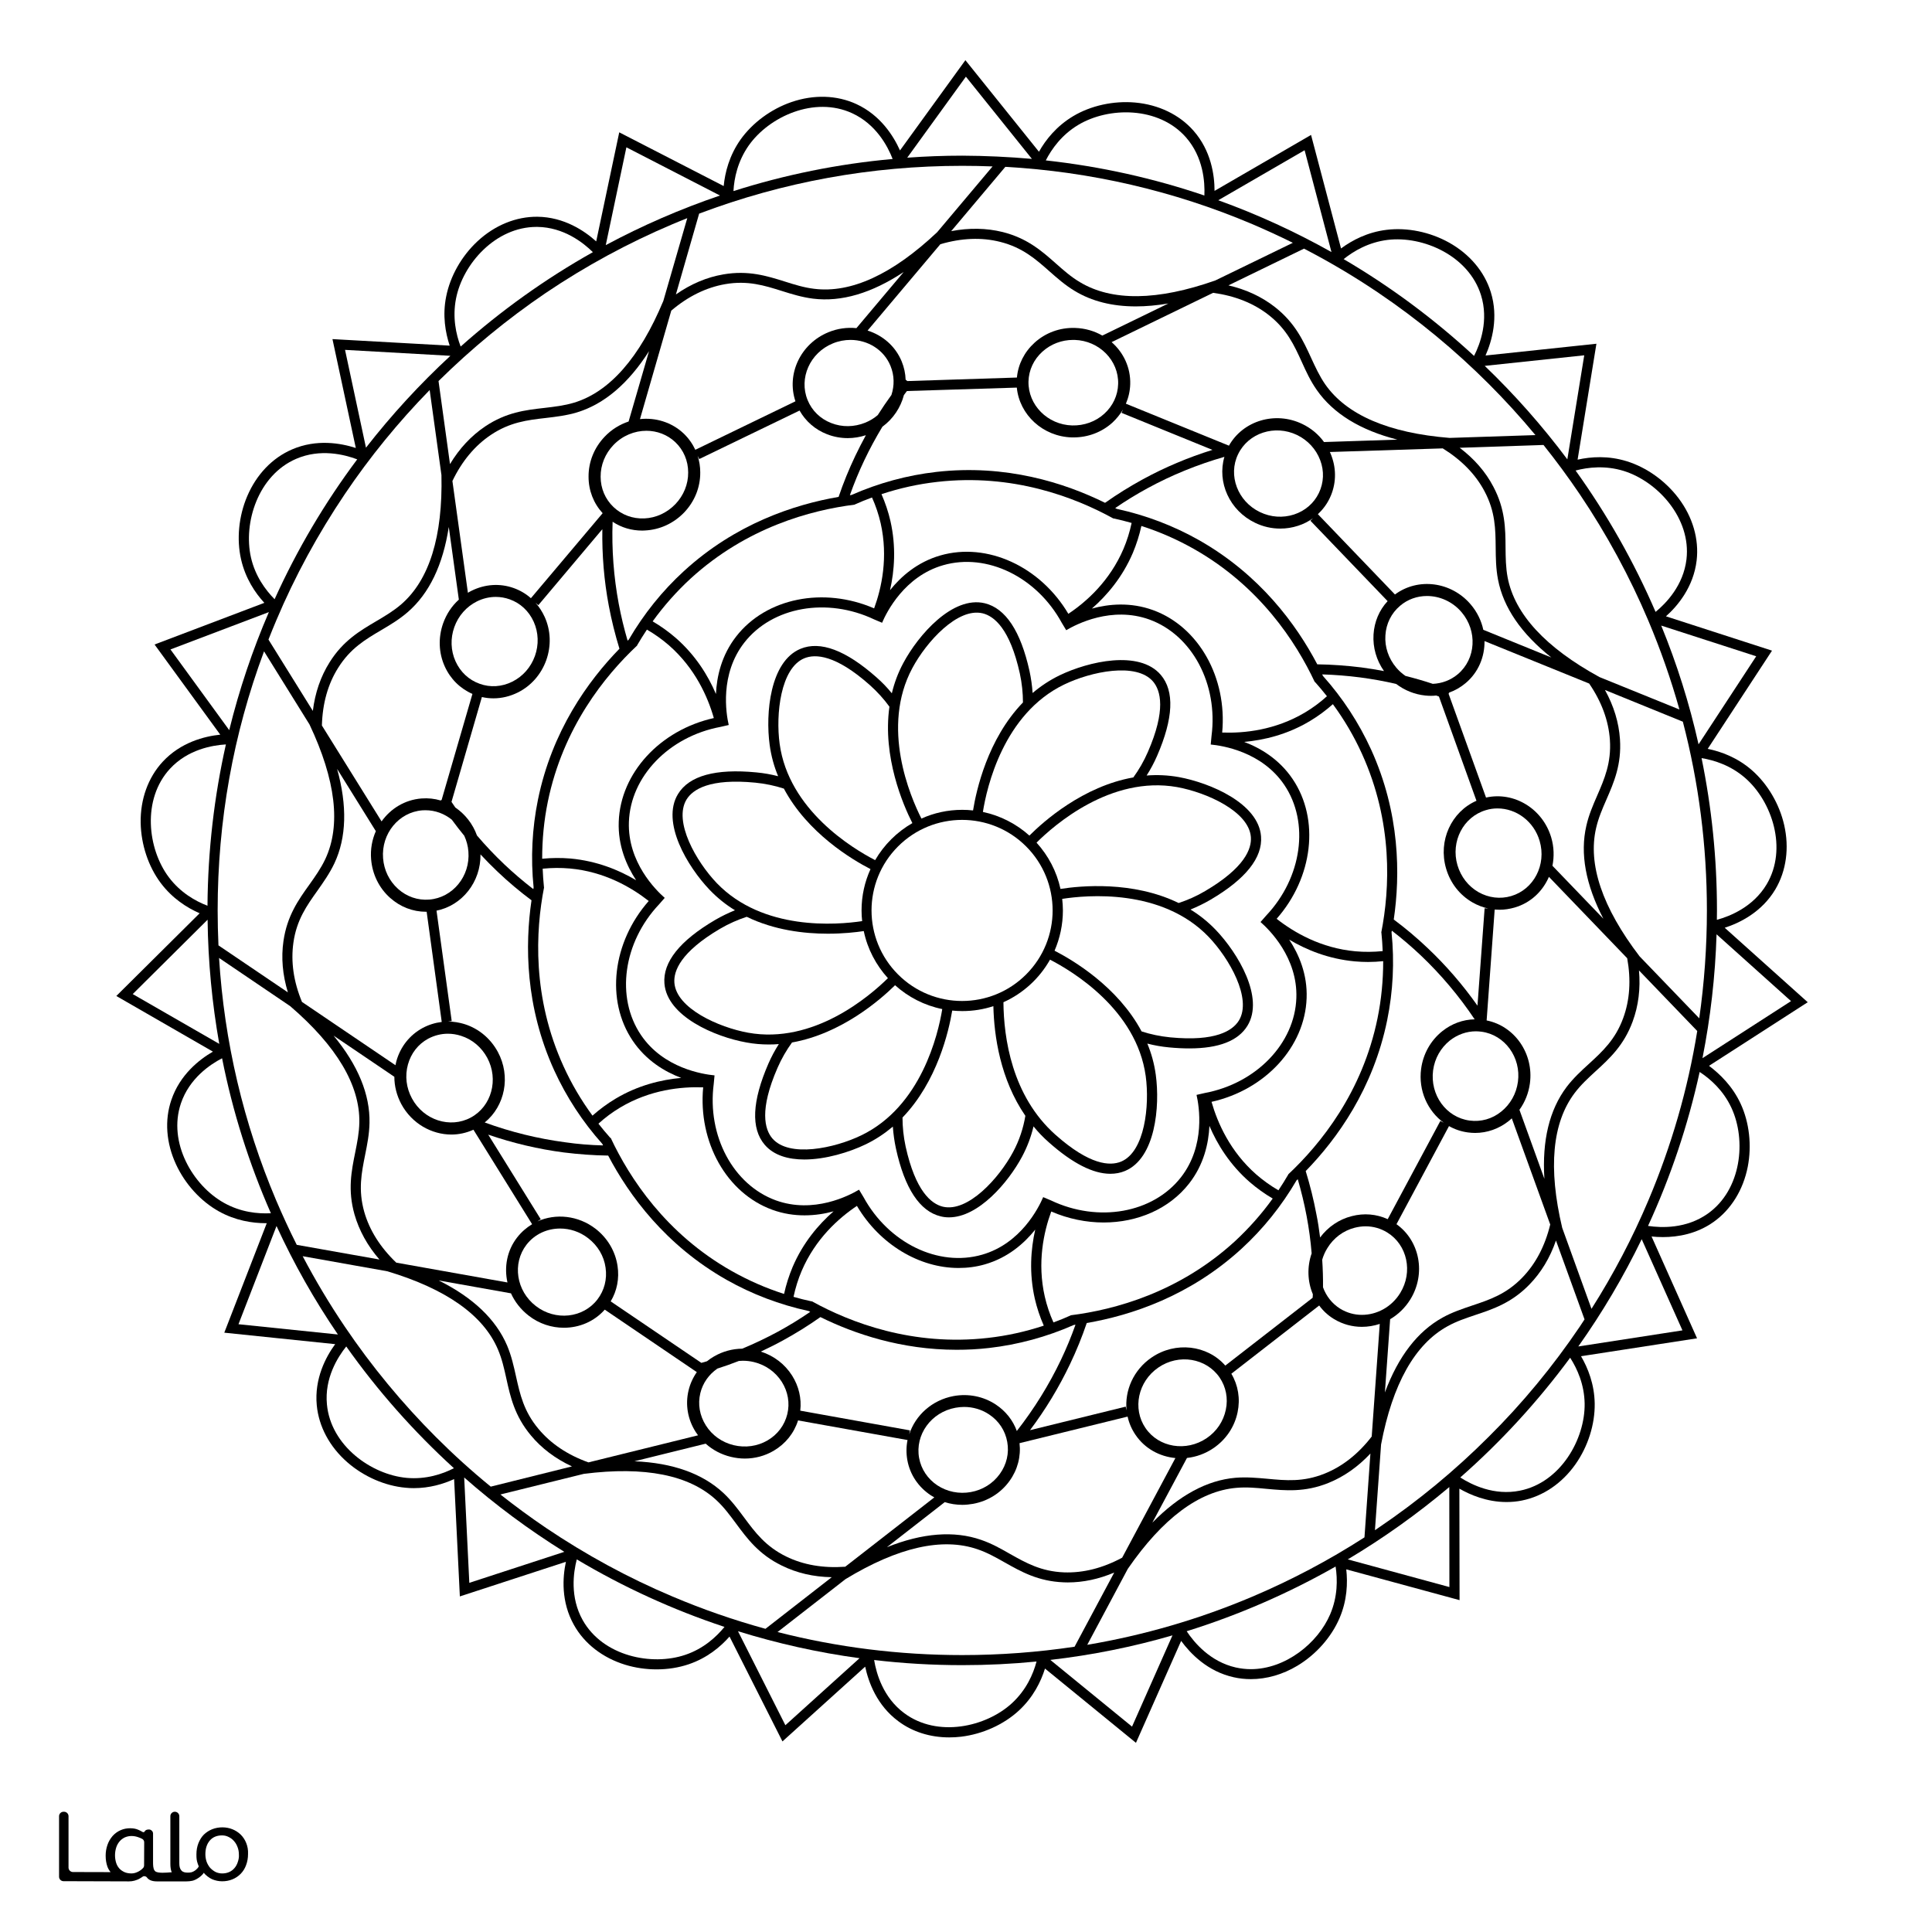
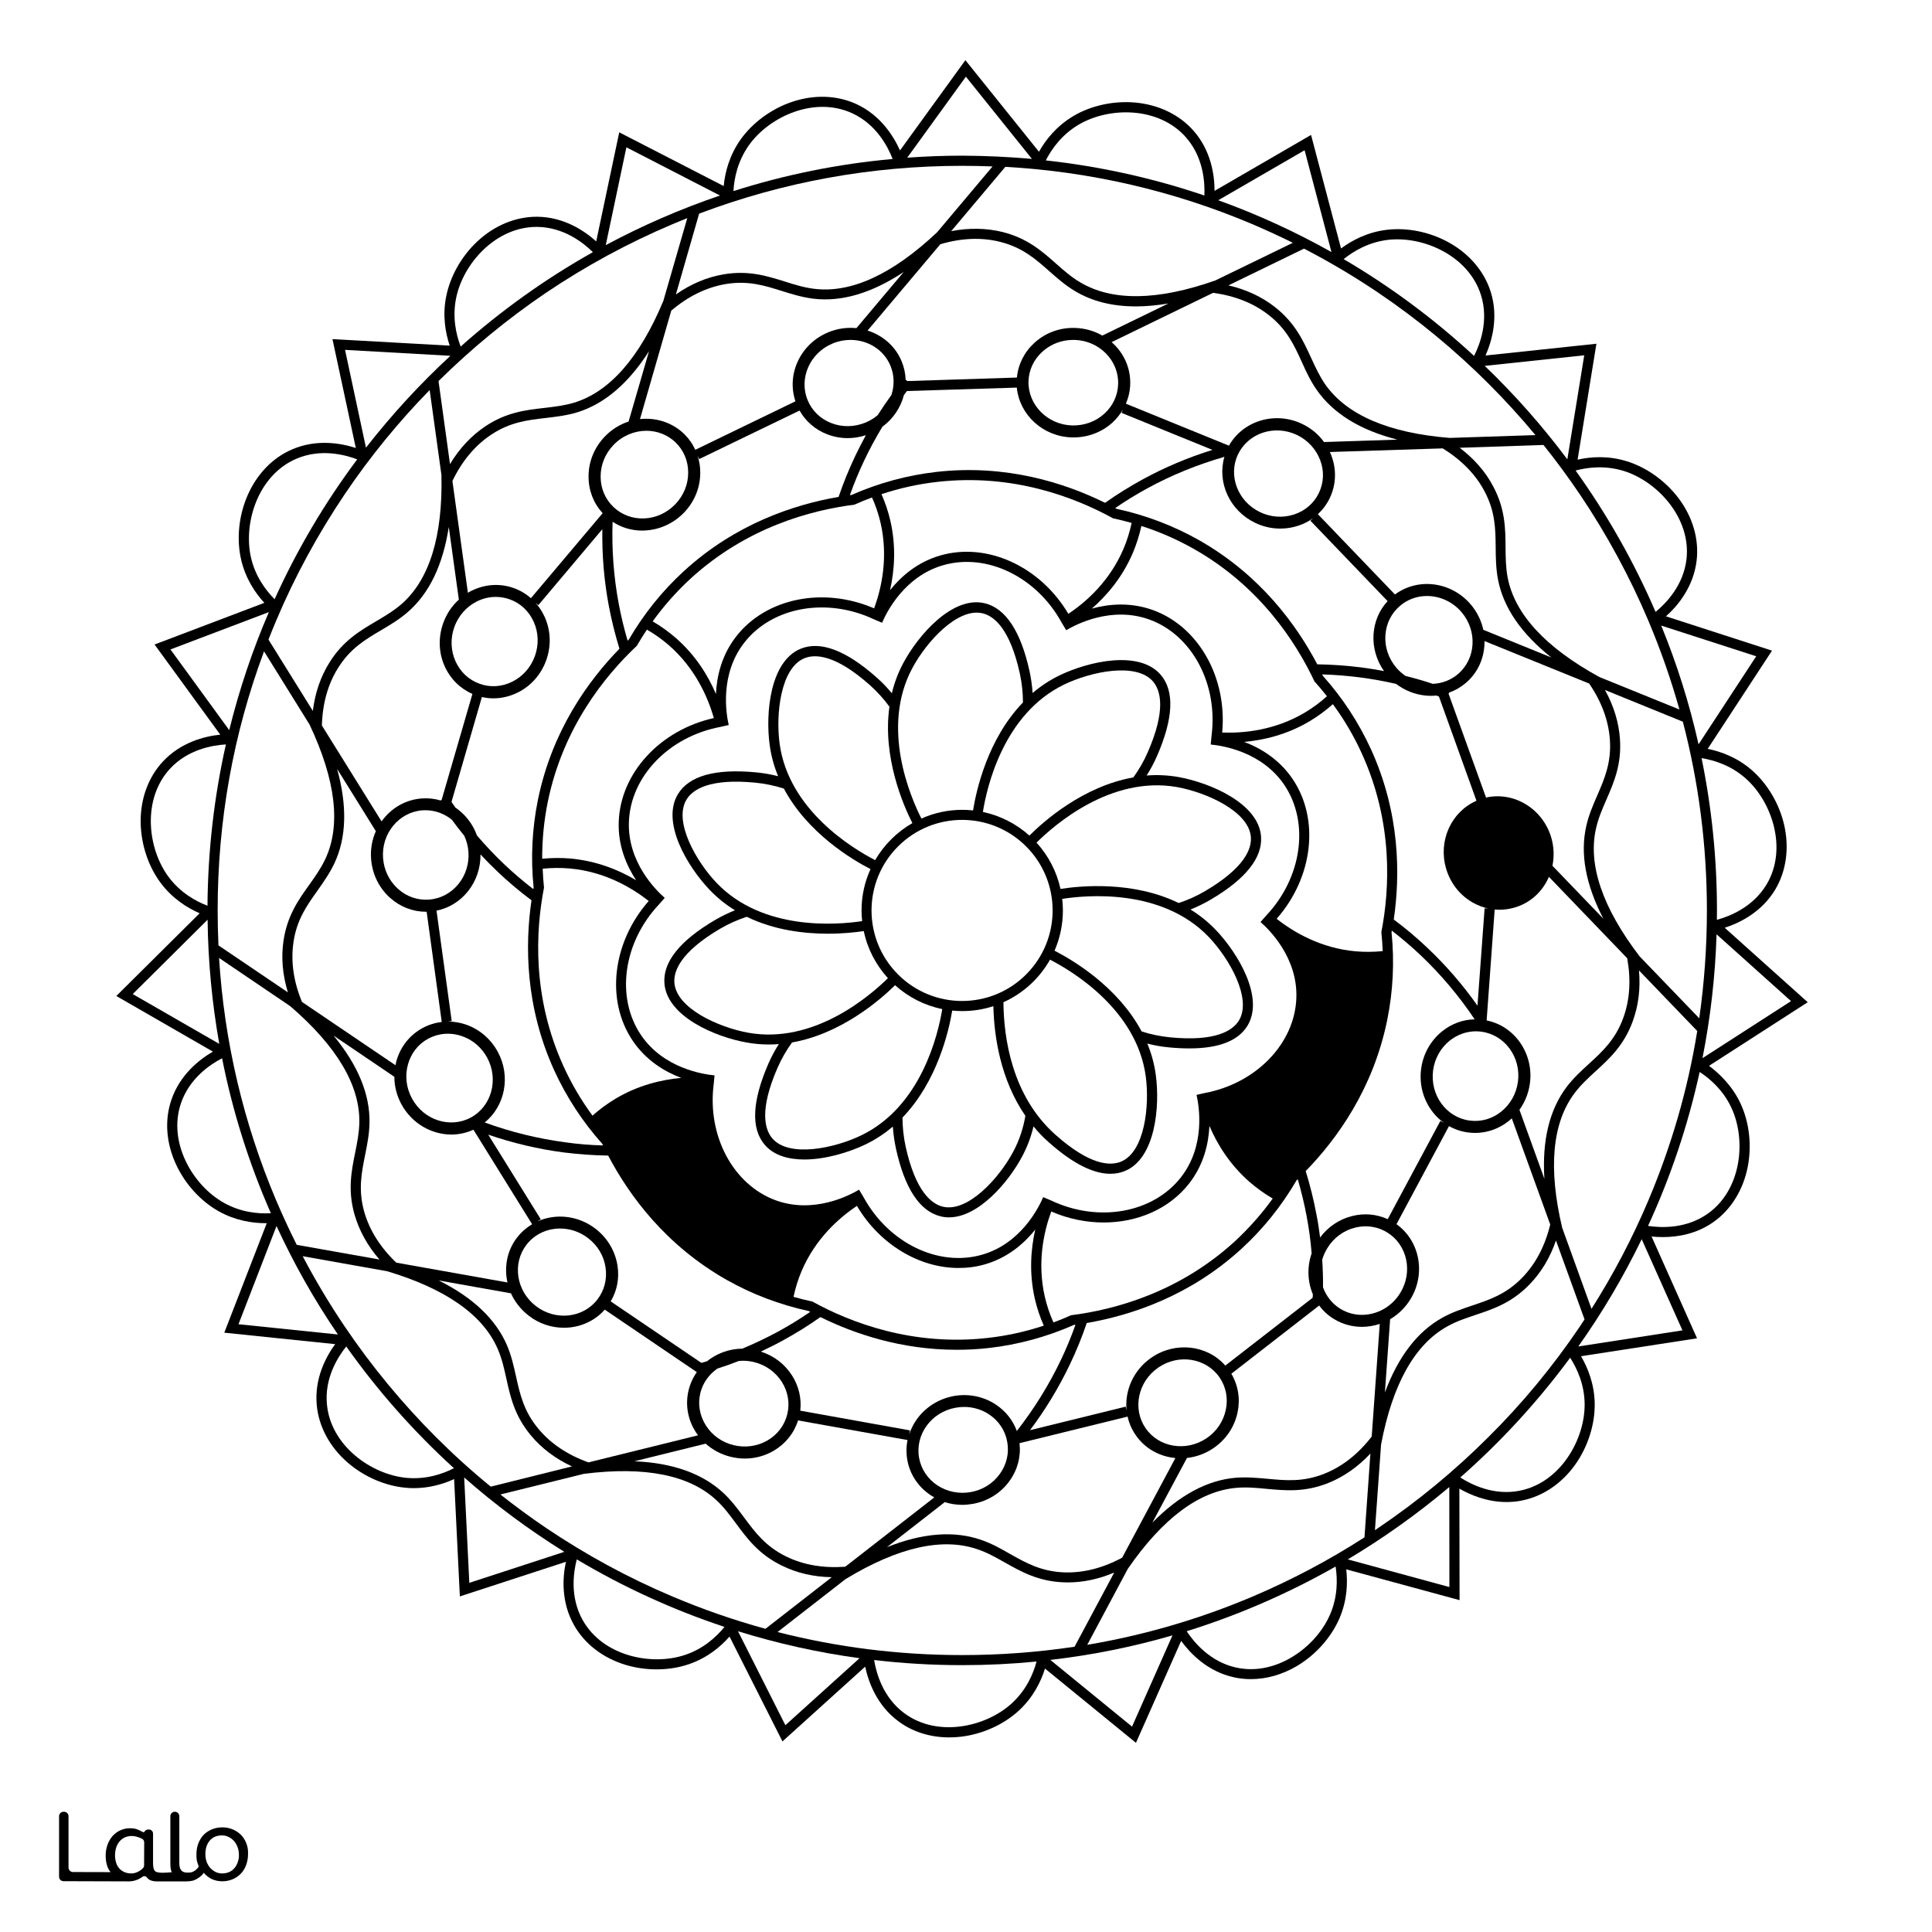
<svg xmlns="http://www.w3.org/2000/svg" version="1.1" id="Layer_1" data-layer="Layer_1" x="0px" y="0px" viewBox="0 0 1920 1920" style="enable-background:new 0 0 1920 1920;" xml:space="preserve">
  <rect x="0" y="0" width="1920" height="1920" fill="#808080" stroke="none" />
  <style type="text/css">
	.st0{fill:#FFFFFF;}
</style>
  <g id="Black">
    <rect x="59" y="38" width="1799" height="1751" />
  </g>
  <g id="Color">
    <path class="st0" d="M205,1843.1c0.4-2.5,0.7-5.1,1.4-7.5c3.8-12.8,19.2-14.2,26.6-6.1c1.4,1.5,2.6,3.3,3.5,5.1   c2.7,5.6,2.7,11.5,0.5,17.2c-2.2,5.9-6.6,9.3-12.9,10.1c-6.3,0.8-11.3-1.7-15-6.7C206.4,1851.7,205.2,1847.6,205,1843.1z" />
    <path class="st0" d="M144.3,1842.4c0,3.4-0.1,6.7,0,10.1c0.1,2.6-1,4.5-3.1,6.1c-5.9,4.4-12.4,4.5-18,1.4c-2.9-1.6-5-4-6.2-7.1   c-2.4-6.1-2.3-12.2,0.3-18.2c3.1-7.3,10.3-10.9,18-9.2c2,0.4,4,1.2,5.9,2c2,0.8,3,2.3,3,4.5   C144.3,1835.4,144.3,1838.9,144.3,1842.4C144.3,1842.4,144.3,1842.4,144.3,1842.4z" />
    <path class="st0" d="M355,456.5c-12.7-4.8-36.7-10.9-60.7-0.5c-37.8,16.3-52.7,63.5-44.9,98c4.2,18.5,14.4,32.3,23.5,41.5   C295.3,546,322.9,499.4,355,456.5z" />
    <path class="st0" d="M1296.5,149.3l-85.8,49.7c39.1,14.1,76.7,31.4,112.5,51.5L1296.5,149.3z" />
    <path class="st0" d="M267.2,608.3l-97.8,37.1l58.4,80.2C237.8,685,251,645.9,267.2,608.3z" />
    <path class="st0" d="M447.6,353.6l-104.7-5.9l20.8,97.2C389.2,412.2,417.2,381.7,447.6,353.6z" />
    <path class="st0" d="M589.2,250.6c-9.6-9.5-29.1-24.8-55.2-25.1c-0.3,0-0.5,0-0.8,0c-40.8,0-73.3,36.8-80,71.2   c-3.7,18.8,0,35.6,4.6,47.7C498,308.6,542,277.1,589.2,250.6z" />
    <path class="st0" d="M220.7,1051.7c-12,6.2-32.5,20-40.9,44.8c-13.2,39,11.9,81.7,42.8,98.9c16.6,9.3,33.6,11,46.6,10.3   C247.7,1156.8,231.3,1105.3,220.7,1051.7z" />
    <path class="st0" d="M224.5,739.8c-13.5,0.8-37.9,5-55.6,24.2c-27.9,30.3-22.3,79.5-1.2,107.7c11.5,15.3,26.4,23.8,38.5,28.4   C206.6,845.1,212.9,791.4,224.5,739.8z" />
    <path class="st0" d="M206.3,914l-74.4,73.9l86,49.5C210.8,997.2,206.8,956,206.3,914z" />
    <path class="st0" d="M274.8,1218.4L237,1316l98.8,10.2C312.6,1292.2,292.2,1256.2,274.8,1218.4z" />
    <path class="st0" d="M1025.5,157.9l-65.6-81.7l-58.3,80.5c18.1-1.3,36.3-2,54.7-2C979.6,154.8,1002.7,155.9,1025.5,157.9z" />
    <path class="st0" d="M1688,739.7l57.3-87.5l-94.4-30.5C1666.4,659.5,1678.9,699,1688,739.7z" />
    <path class="st0" d="M846.8,112.5c-37.4-17.2-82.5,3.3-102.8,32.2c-10.9,15.6-14.4,32.3-15.1,45.2c50.6-16.1,103.6-27,158.2-31.9   C882.2,145.3,870.6,123.4,846.8,112.5z" />
    <path class="st0" d="M1557.6,456.5l16.8-103.4l-98.9,10.5C1505.3,392.2,1532.8,423.3,1557.6,456.5z" />
    <path class="st0" d="M1178.6,136.5c-27.2-30.9-76.7-30.5-107-12.4c-16.4,9.8-26.4,23.8-32.3,35.3c54.5,6,107.3,17.8,157.6,34.9   C1197.5,180.7,1195.8,156.1,1178.6,136.5z" />
    <path class="st0" d="M622.5,146.4L602,243.6c36.2-19.4,74.1-35.9,113.5-49.3L622.5,146.4z" />
    <path class="st0" d="M1645.3,608.1c10.5-8.6,27.6-26.3,30.7-52.2c4.8-40.9-28.7-77.4-62.4-87.9c-18.2-5.6-35.3-3.7-47.8-0.4   C1597.1,511.2,1623.8,558.3,1645.3,608.1z" />
    <path class="st0" d="M466.4,1573l94.4-30.8c-35.2-21.9-68.5-46.6-99.5-73.9L466.4,1573z" />
    <path class="st0" d="M1339.4,1549.7l101,27.5l-0.1-99.4C1408.7,1504.4,1375,1528.5,1339.4,1549.7z" />
    <path class="st0" d="M1568.5,1338.1l103.5-16l-40.5-90.6C1613.4,1268.9,1592.3,1304.5,1568.5,1338.1z" />
    <path class="st0" d="M1451.2,1468.3c11.4,7.3,33.6,18.3,59.3,13.1c40.4-8.1,64.8-51.2,64.3-86.5c-0.3-19.1-7.4-34.7-14.4-45.6   C1528.3,1392.8,1491.7,1432.7,1451.2,1468.3z" />
    <path class="st0" d="M1706.3,904.8c0,3.1,0,6.2-0.1,9.3c13-3.5,36.1-12.8,49.5-35.3c21-35.4,5.3-82.4-21.3-105.6   c-14.3-12.5-30.7-17.7-43.4-19.8C1701,802.3,1706.3,852.9,1706.3,904.8z" />
    <path class="st0" d="M1705.9,928.5c-1.3,42-6.1,83.1-14,123.1l88-56.7L1705.9,928.5z" />
    <path class="st0" d="M1637.8,1218.3c13.4,2,38.1,2.9,59.4-12.2c33.6-23.8,38.4-73.1,23.5-105.1c-8-17.3-20.8-28.6-31.6-35.7   C1677.4,1118.7,1660.1,1169.9,1637.8,1218.3z" />
    <path class="st0" d="M0,0v1920h1920V0H0z M1729.8,1096.8c8.7,18.7,11.2,41.6,7.1,62.7c-4.5,23-16.6,42.5-33.9,54.8   c-16.9,12-35.6,15.1-50.4,15.1c-4.1,0-7.9-0.2-11.3-0.6l45.2,101.2l-115.3,17.8c6.9,11.8,13.3,27.8,13.6,47   c0.3,20.6-6.6,42.5-19,60.2c-13.5,19.2-32.4,32-53.3,36.2c-5.3,1.1-10.5,1.5-15.4,1.5c-19.4,0-36-7.1-46.8-13.3l0.2,110.8   l-112.6-30.6c1.5,13.6,0.9,30.8-6.7,48.5c-8.1,18.9-23.4,36.2-41.9,47.3c-14.7,8.8-30.6,13.3-46.2,13.3c-5.8,0-11.6-0.6-17.2-1.9   c-25.9-5.8-42.8-23.4-52.1-36.1l-44.9,101.3l-90.4-73.8c-4.1,13.1-11.7,28.5-25.8,41.6c-15.1,14-36.1,23.5-57.5,26.1   c-4,0.5-8,0.7-11.9,0.7c-18.9,0-36.5-5.5-50.6-16.1c-21.3-15.8-29.6-38.8-32.9-54.2l-82.2,74.3l-52.6-104.2   c-9.1,10.3-22.3,21.3-40.5,27.5c-10,3.4-20.9,5.1-32,5.1c-10.5,0-21.1-1.5-31.2-4.6c-22.4-6.9-40.5-20.9-50.9-39.5   c-13-23.1-11.3-47.5-8-62.8L457,1586.5l-5.7-116.6c-10.7,4.9-24.4,9-40.1,9c-2.6,0-5.3-0.1-8-0.4c-20.5-1.8-41.6-11-57.9-25.2   c-17.7-15.4-28.5-35.6-30.5-56.8c-2.5-26.4,9-48,18.3-60.7l-110.2-11.4l42.2-108.8c-0.3,0-0.6,0-0.9,0c-13.5,0-30.2-2.6-46.6-11.7   c-18-10-33.5-27-42.6-46.6c-9.9-21.3-11.6-44.1-4.7-64.2c8.5-25.1,27.8-40.2,41.3-48l-96-55.3l82.8-82.2   c-12.6-5.5-27.1-14.7-38.6-30c-12.4-16.5-19.6-38.3-20-59.9c-0.4-23.4,7.4-45,21.8-60.6c18-19.5,41.7-25.4,57.3-27l-65.3-89.6   l109.1-41.4c-9.3-10.1-18.8-24.4-23.1-43.1c-4.6-20.1-2.4-43,6.1-62.9c9.2-21.6,25-38.1,44.6-46.5c24.4-10.5,48.4-6.2,63.3-1.4   L330.4,337l116.5,6.5c-4.3-13-7.3-30-3.5-48.8c4-20.2,15.3-40.2,31.1-54.9c17.2-16,38.4-24.6,59.6-24.4c26.5,0.3,46.8,14,58.4,24.5   l22.9-108.4l103.8,53.4c1.3-13.6,5.6-30.3,16.6-46c11.9-16.8,30.4-30.5,50.8-37.5c22.2-7.6,45-6.9,64.4,2   c24.1,11.1,37,31.8,43.4,46.1l65-89.7l73.1,91c6.7-11.9,17.4-25.4,33.9-35.3c17.7-10.6,40.2-15.5,61.7-13.6c23.3,2.1,43.9,12,58,28   c17.5,19.9,20.9,44.1,20.9,59.8l95.9-55.6l29.8,112.8c11-8.1,26.2-16.2,45.3-18.5c20.5-2.5,43,2.1,61.9,12.6   c20.5,11.4,35.3,28.9,41.6,49.2c7.9,25.3,1.1,48.8-5.2,63.1l110.2-11.7l-18.7,115.2c13.4-3,30.6-4.1,48.9,1.6   c19.7,6.1,38.4,19.5,51.4,36.7c14.1,18.7,20.5,40.7,18,61.9c-3.1,26.3-18.8,45.1-30.5,55.5l105.4,34.1l-63.9,97.6   c13.4,2.7,29.6,8.7,44,21.3c15.5,13.6,27.2,33.4,32,54.4c5.2,22.8,2.1,45.5-8.7,63.8c-13.5,22.8-35.5,33.5-50.4,38.3l82.5,74   l-98.1,63.2C1709.3,1067.4,1721.7,1079.4,1729.8,1096.8z" />
    <path class="st0" d="M344.1,1338.1c-8.5,10.6-21.7,31.5-19.2,57.6c3.8,41,44.1,69.8,79.3,73c19,1.7,35.4-3.7,46.9-9.6   C411.2,1422.7,375.3,1382.2,344.1,1338.1z" />
    <path class="st0" d="M1179.3,1621.1c7.5,11.3,23.3,30.2,48.7,36c5,1.1,10,1.7,15,1.7c34.7,0,66.8-26.1,78.9-54.5   c7.5-17.5,7.4-34.7,5.4-47.5C1280.9,1583.2,1231.3,1604.9,1179.3,1621.1z" />
    <path class="st0" d="M579.1,1610.1c20.2,35.9,68.7,45.8,102.1,34.4c18-6.1,30.6-17.7,38.8-27.7c-51.6-17.1-100.8-39.7-146.8-67.1   C569.8,1562.8,566.3,1587.3,579.1,1610.1z" />
    <path class="st0" d="M1125,1715.9l40.2-90.7c-39.2,11.4-79.8,19.6-121.4,24.4L1125,1715.9z" />
    <path class="st0" d="M1471.8,293.3c-12.3-39.3-57.7-59.1-92.7-54.9c-18.9,2.3-33.7,11-43.8,19.1c46.7,27.4,90.1,59.7,129.6,96.2   C1471.1,341.6,1479.6,318.3,1471.8,293.3z" />
    <path class="st0" d="M780.5,1714.5l73.7-66.6c-41.4-5.6-81.8-14.7-120.8-26.8L780.5,1714.5z" />
    <path class="st0" d="M868.7,1649.7c2.2,13.4,8.9,37.2,29.9,52.8c33,24.6,81.4,13.9,107.3-10.1c14-13,20.9-28.7,24.2-41.2   c-24.3,2.4-48.9,3.6-73.8,3.6C926.6,1654.8,897.4,1653.1,868.7,1649.7z" />
    <path class="st0" d="M1669,705.1c-8.4-30-18.7-59.4-30.9-88.3c-18.5-43.8-41.5-86.1-68.2-125.7c-11.3-16.7-23.3-33-36-48.9   l-83.3,2.8c14.5,11,25.8,23.9,33.5,38.7c11.8,22.3,12,41.7,12.1,60.4c0.1,10.2,0.2,19.9,2.1,29.9c7,36.3,37.7,69.6,91.3,98.9l0,0   L1669,705.1z" />
    <path class="st0" d="M648.6,617.5c8.2,4.8,15.8,10.3,22.9,16.4c19.8,17.3,32.2,37.5,40,55.8c0.8-17.4,5.5-38.5,20.2-57.3   c29.8-38.2,86.8-49.5,137-27.8c7.5-20.5,14.1-50.8,6.5-84.6c-2-8.7-4.9-17.4-8.6-25.6c-5.8,2.1-11.5,4.4-17.2,7l0,0.1   c-43.8,5.5-107.5,22.7-163,73.4C672.4,587.8,659.8,602,648.6,617.5z" />
    <path class="st0" d="M1116.5,545.5c3.5-8.2,6.2-16.9,8.1-25.8c-5.9-1.7-11.9-3.2-18-4.5l-0.1,0.1c-38.6-21.3-100.3-44.9-175-36.4   c-18.8,2.1-37.4,6.2-55.5,12.2c3.8,8.6,6.8,17.6,8.9,26.7c5.8,25.6,4,49.3-0.4,68.7c10.9-13.6,27.1-27.9,50-34.5   c46.5-13.4,99.3,10.9,127.2,58C1079.8,598,1102.9,577.3,1116.5,545.5z" />
    <path class="st0" d="M1579,1057.3c13.5-12.4,26.3-24.1,34.1-45.5c6.6-17.9,7.9-37.9,4-59.5l-77.8-80.9   c-6.2,14.4-18.2,25.9-34.1,30.5c-4.9,1.4-9.9,2.2-14.9,2.2c-1.6,0-3.2-0.1-4.9-0.2l-8,110.2c27.9,5.6,47,33,43,62.6   c-1.3,9.6-4.9,18.6-10.4,26.2l24.8,68.6c-2.4-38.1,5-68.6,22.1-91.3C1563.6,1071.4,1571.4,1064.2,1579,1057.3z" />
    <path class="st0" d="M560,1059.6c7.8,17.2,17.5,33.7,28.8,49.1c7.1-6.3,14.7-11.9,22.7-16.7c22.5-13.5,45.7-19,65.5-20.8   c-16.3-6.1-34.9-17.2-48.2-36.9c-27.1-40.1-20.3-97.8,15.9-138.9c-17.2-13.5-44-29.2-78.4-32.3c-8.9-0.8-18-0.7-27,0.2   c0.2,6.2,0.7,12.3,1.3,18.5l0.1,0C532.2,925.2,528.8,991.2,560,1059.6z" />
    <path class="st0" d="M1142.3,615.7c-37.6-13.6-72.8,4.7-82.7,10.6l-4.4-7.3l0,0c-24.9-45.7-74.5-69.8-117.9-57.3   c-38.4,11-56.2,46.6-60.7,57.2l-7.8-3.3l0,0c-47-22.3-101.3-12.6-129.1,23c-24.6,31.5-18.1,70.7-15.5,81.9l-8.3,1.9l0,0   c-51.1,9.6-89.4,49.3-90.9,94.5c-1.4,40,26.9,67.8,35.6,75.4l-5.6,6.4l0,0c-35.7,37.8-43.3,92.5-18,129.9   c22.4,33.1,61.6,39,73.1,40.1l-0.8,8.5l0,0c-6.7,51.6,19.3,100.2,61.7,115.7c37.6,13.6,72.8-4.7,82.7-10.6l4.4,7.3l0,0   c24.9,45.7,74.5,69.8,117.9,57.3c38.4-11,56.2-46.6,60.7-57.2l7.8,3.3l0,0c47,22.3,101.3,12.6,129.1-23   c24.6-31.5,18.1-70.7,15.5-81.9l8.3-1.9l0,0c51.1-9.6,89.4-49.3,90.9-94.5c1.4-40-26.9-67.8-35.6-75.4l5.6-6.4l0,0   c35.7-37.8,43.3-92.5,18-129.9c-22.4-33.1-61.6-39-73.1-40.1l0.8-8.5l0,0C1210.7,679.8,1184.7,631.1,1142.3,615.7z M1253.2,831.1   c1.7,21.2-15.2,42.5-50.3,63.1c-6.5,3.8-13.2,7-19.8,9.7c8.9,5.4,17.3,12.1,25.1,20.2c22,23,48.6,67.3,31.5,95.3   c-9.2,15-28.5,22.5-57.7,22.5c-6.2,0-12.9-0.3-20.1-1c-7.5-0.7-14.8-2-21.7-3.8c4,9.6,6.9,20,8.4,31c4.3,31.5-0.3,83-30.6,95.6   c-4.5,1.9-9.4,2.8-14.6,2.8c-17.1,0-37.6-10.4-61-31.2c-5.7-5-10.8-10.3-15.3-15.9c-2.4,10.1-6.1,20.2-11.4,30.1   c-13.7,25.6-43.3,60.3-72.6,60.3c-2.8,0-5.6-0.3-8.3-1c-20.7-5-35.7-27.6-44.4-67.3c-1.6-7.4-2.6-14.7-3.1-21.9   c-7.9,6.7-16.8,12.7-26.9,17.6c-16.4,7.9-39.9,15.1-61.1,15.1c-15.8,0-30.2-4-39.3-14.6c-13.9-16.2-12.6-43.3,3.6-80.6   c3-6.9,6.5-13.4,10.4-19.5c-3.3,0.3-6.6,0.4-10,0.4c-7.3,0-14.7-0.6-22.2-2c-31.3-5.6-78.9-25.9-81.5-58.6   c-1.7-21.2,15.2-42.5,50.3-63.1c6.5-3.8,13.2-7,19.8-9.7c-8.9-5.4-17.3-12.1-25.1-20.2c-22-23-48.6-67.3-31.5-95.3   c11.1-18.2,37.3-25.4,77.8-21.5c7.5,0.7,14.8,2,21.7,3.8c-4-9.6-6.9-20-8.4-31c-4.3-31.5,0.3-83,30.6-95.6   c19.7-8.2,45.1,1.4,75.5,28.3c5.7,5,10.8,10.3,15.3,15.9c2.4-10.1,6.1-20.2,11.4-30.1c15-28,49-67,80.9-59.4   c20.7,5,35.7,27.6,44.5,67.3c1.6,7.4,2.6,14.7,3.1,21.9c7.9-6.7,16.8-12.7,26.9-17.6c28.7-13.8,79-25.4,100.4-0.5   c13.9,16.2,12.6,43.3-3.6,80.6c-3,6.9-6.5,13.4-10.4,19.5c10.4-0.8,21.1-0.4,32.2,1.6C1203,778.1,1250.6,798.4,1253.2,831.1z" />
    <path class="st0" d="M599.3,1138.3c-0.2-0.5-0.5-1-0.7-1.5c-19.7-22-35.7-46.6-47.8-73c-28.9-63.5-29.1-124.8-22.6-169.1   c-11.8-8.8-23.1-18.3-33.7-28.4c-5.8-5.5-11.5-11.3-17-17.2c0.4,27.3-18.2,50.8-43.7,55.9l15.1,109.7l-3.6,0.5   c5.5,0,11,0.9,16.5,2.6c14.1,4.5,25.7,14.3,32.9,27.5v0c13.2,24.4,7.1,53.9-13,70.2c26,9.5,52.9,16.1,80.1,19.7   C574.2,1137,586.8,1138,599.3,1138.3z" />
    <path class="st0" d="M294.9,1237.1l82.2,14.6c-11.9-13.7-20.2-28.8-24.8-44.8c-6.9-24.3-3-43.3,0.7-61.6c2-10,3.9-19.5,4.1-29.7   c0.7-37-22.4-75.9-68.7-115.7l0,0l-70.7-47.9c5.2,83.2,24.2,164,56.7,240.8C280.8,1207.8,287.6,1222.6,294.9,1237.1z" />
    <path class="st0" d="M1353.4,748.9c-7.8-17.2-17.5-33.7-28.8-49.1c-7.1,6.3-14.7,11.9-22.7,16.7c-22.5,13.5-45.6,19-65.5,20.8   c16.3,6.1,34.9,17.2,48.2,36.9c27.1,40.1,20.3,97.8-15.9,138.9c17.2,13.5,44,29.2,78.4,32.3c8.9,0.8,18,0.7,27-0.2   c-0.2-6.2-0.7-12.3-1.3-18.5l-0.1,0C1381.2,883.4,1384.6,817.4,1353.4,748.9z" />
    <path class="st0" d="M945.3,229.7c17.9-3.4,35-3.1,51.2,0.9c24.5,6.2,39,19,53,31.4c7.7,6.8,14.9,13.2,23.7,18.4   c31.7,19.1,77,18.6,134.6-1.7l0,0l77-37.4c-13.3-6.6-26.8-12.8-40.4-18.6c-78.2-33.1-160.5-52.1-245.3-56.9L945.3,229.7z" />
    <path class="st0" d="M1220.8,283.6c17.7,4.1,33.3,11.4,46.4,21.7c19.8,15.6,27.9,33.2,35.7,50.2c4.3,9.3,8.3,18.1,14.1,26.5   c21.2,30.3,62.8,48.3,123.6,53.2l0,0l85.3-2.8c-14.7-17.7-30.2-34.7-46.4-50.9c-33.5-33.5-70.3-63.9-109.5-90.4   c-23.8-16.1-48.6-30.8-74.1-44L1220.8,283.6z" />
    <path class="st0" d="M1306.6,677.8c-18.7-39.9-54.8-95.3-120.2-132.3c-16.5-9.3-33.9-17-52.1-22.8c-2,9.2-4.9,18.2-8.5,26.8   c-10.3,24.1-25.7,42.2-40.7,55.3c16.8-4.6,38.3-6.6,60.7,1.5c45.5,16.5,73.9,67.2,68.8,121.7c21.8,0.8,52.7-2.3,82.4-20   c7.7-4.6,15-10,21.7-16.1c-3.8-4.8-7.8-9.6-11.9-14.2L1306.6,677.8z" />
    <path class="st0" d="M640.8,527.2c-0.8,0-1.7,0.1-2.5,0.1c-10.7,0-20.8-3-29.5-8.8c-1,27.4,1.1,54.9,6.1,81.6   c2.3,12.3,5.3,24.6,8.8,36.6c0.4-0.4,0.8-0.8,1.2-1.1c14.9-25.5,33.3-48.4,54.7-68c51.4-47.1,109.7-66.2,153.8-73.8   c4.7-13.9,10.3-27.6,16.6-40.8c3.3-6.9,6.8-13.7,10.5-20.5c-5.9,1.9-12,2.9-18,2.9c-7,0-14.1-1.3-20.7-3.9   c-11.8-4.6-21.2-12.9-27.2-23.5l-99.7,48.2l-1.6-3.2c1.7,5.2,2.6,10.8,2.6,16.5c0.1,14.8-5.6,28.9-16,39.8   C669.4,520.2,655.6,526.5,640.8,527.2z" />
    <path class="st0" d="M901.3,388.6c-1,1.3-2,2.6-3,4c-3.2,12.3-10.6,23.6-21.4,31.5c-6.5,10.8-12.5,21.8-17.9,33.2   c-5.4,11.3-10.2,23-14.4,34.8c0.6-0.1,1.1-0.1,1.6-0.2c27-11.9,55.4-19.6,84.2-22.9c69.3-7.9,127.7,10.9,167.8,30.7   c12-8.5,24.6-16.3,37.4-23.3c22-12,45.2-21.8,69.3-29.3l-90.3-36.8l1.4-3.3c-2.8,4.7-6.3,9.1-10.5,13   c-10.5,9.5-24.2,14.7-38.6,14.7c-0.6,0-1.1,0-1.7,0c-28.8-0.8-52.1-22.5-54.7-49.5L901.3,388.6z" />
    <path class="st0" d="M452.5,802.5c9.7,6.6,17.4,16.3,21.5,27.8c8.6,10.1,17.7,19.7,27.3,28.8c9.1,8.6,18.7,16.8,28.7,24.5   c0.1-0.5,0.2-1.1,0.3-1.6c-3-29.4-1.5-58.7,4.3-87.2c13.9-68.3,49.8-118.1,81-150.1c-4.3-14-7.9-28.4-10.6-42.8   c-4.7-24.9-6.8-50.4-6.4-76L535,601.4l-2.8-2.3c3.7,4.1,6.7,8.8,9.1,14c6.1,13.5,6.6,28.7,1.6,42.9c-5.1,14.2-15.1,25.6-28.3,32.2   c-7.7,3.8-15.9,5.8-24.2,5.8c-3.9,0-7.7-0.4-11.5-1.3l-30.2,104.2C449.9,798.7,451.2,800.6,452.5,802.5z" />
    <path class="st0" d="M697,1354.4c1.9-0.5,3.7-1.1,5.6-1.6c2.2-1.8,4.5-3.4,7-4.8c8.6-5,18.2-7.6,28-7.7c12.1-5,24-10.7,35.5-16.9   c11-6,21.8-12.6,32.1-19.7c-0.5-0.3-1-0.5-1.5-0.8c-28.9-6.3-56.3-16.7-81.6-31c-60.7-34.4-96.9-83.9-117.7-123.5   c-14.7-0.2-29.5-1.3-44-3.1c-25.5-3.3-50.7-9.3-75.2-17.7l52.2,84.1l-3.3,2.1c18.1-8.1,40.4-6,57.7,7.3   c11.9,9.2,19.7,22.3,21.9,36.9c1.9,12.5-0.5,24.8-6.8,35.3L697,1354.4z" />
    <path class="st0" d="M1304.7,1286.2c-5.3-12.5-5.9-27.1-1.2-40.6c-1-12.5-2.7-24.9-5-37.1c-2.3-12.3-5.3-24.6-8.8-36.6   c-0.4,0.4-0.8,0.8-1.2,1.1c-14.9,25.5-33.3,48.4-54.7,68c-51.4,47.1-109.7,66.2-153.8,73.8c-4.7,13.9-10.3,27.6-16.6,40.8   c-11,23.1-24.3,45.1-39.8,65.7l95.1-23.4l0.9,3.8c-2.1-19.7,6.8-40.3,24.8-52.6c23.8-16.3,55.4-12.4,73.3,8l86.8-67.4   C1304.6,1288.6,1304.7,1287.4,1304.7,1286.2z" />
    <path class="st0" d="M1587.2,790.8c7.3-16.8,14.2-32.7,12.7-55.5c-1.3-19-8.2-37.9-20.6-56l-104-42.2c0.2,15.7-6.1,31.1-18.7,41.7   c-5,4.2-10.5,7.4-16.5,9.5l-0.5,1.2l37.2,103.1c27.8-6.2,56.3,11,64.8,39.7c2.8,9.5,3,19.1,1.2,28.1l50.6,52.6   c-17.6-33.8-23.3-64.8-16.9-92.4C1578.9,809.9,1583.1,800.2,1587.2,790.8z" />
    <path class="st0" d="M1140.4,485.2c-11,6-21.8,12.6-32.1,19.7c0.5,0.3,1,0.5,1.5,0.8c28.9,6.3,56.3,16.7,81.6,31   c60.7,34.4,96.9,83.9,117.7,123.5c14.7,0.2,29.5,1.3,44,3.1c7.4,1,14.9,2.2,22.3,3.6c-7.5-10.7-11.2-23.4-10.4-36.4   c0.8-12.6,5.7-24.2,14-33.1l-76.7-79.9l2.6-2.5c-4.5,3.2-9.5,5.8-14.9,7.5c-5.8,1.9-11.7,2.8-17.7,2.8c-8.6,0-17.1-1.9-25.1-5.8   c-25.3-12.2-37.8-40.2-30.4-65.5C1190,461.7,1164.4,472.1,1140.4,485.2z" />
    <path class="st0" d="M806.8,1293.2c38.6,21.3,100.3,44.9,175,36.4c18.8-2.1,37.4-6.2,55.5-12.2c-3.8-8.6-6.8-17.6-8.9-26.7   c-5.8-25.6-4-49.3,0.4-68.7c-10.9,13.6-27.1,27.9-50,34.5c-8.6,2.5-17.4,3.6-26.2,3.6c-39,0-78.3-23.3-101-61.7   c-18.2,12.2-41.3,32.8-54.9,64.6c-3.5,8.2-6.2,16.9-8.1,25.8c5.9,1.7,11.9,3.2,18,4.5L806.8,1293.2z" />
-     <path class="st0" d="M606.9,1130.8c18.7,39.9,54.8,95.3,120.2,132.3c16.5,9.3,33.9,17,52.1,22.8c2-9.2,4.9-18.2,8.5-26.8   c10.3-24.1,25.7-42.2,40.7-55.3c-8.6,2.4-18.4,4-28.9,4c-10.1,0-20.9-1.5-31.9-5.5c-45.5-16.5-73.9-67.2-68.8-121.7   c-21.8-0.8-52.7,2.3-82.4,20c-7.7,4.6-15,10-21.7,16.1c3.8,4.8,7.8,9.6,11.9,14.2L606.9,1130.8z" />
    <path class="st0" d="M1264.8,1191.1c-8.2-4.8-15.8-10.3-22.9-16.4c-19.8-17.3-32.2-37.5-40-55.8c-0.8,17.4-5.5,38.5-20.2,57.3   c-19.7,25.2-51.2,38.7-84.9,38.7c-17.3,0-35.1-3.6-52.1-10.9c-7.5,20.5-14.1,50.8-6.4,84.6c2,8.7,4.9,17.4,8.6,25.6   c5.8-2.1,11.5-4.4,17.2-7l0-0.1c43.8-5.5,107.5-22.7,163-73.4C1241,1220.8,1253.7,1206.6,1264.8,1191.1z" />
    <path class="st0" d="M544.4,796.8c-3.8,18.6-5.6,37.5-5.6,56.6c9.4-0.9,18.9-1,28.2-0.2c26.1,2.4,48.1,11.4,65.2,21.6   c-9.6-14.6-18.2-34.4-17.3-58.2c1.7-48.4,41.1-91.1,94.5-103c-6-21-18.5-49.4-44.5-72.2c-6.8-5.9-14.2-11.2-22-15.7   c-3.4,5.1-6.7,10.4-9.8,15.7l0.1,0.1C601,671.7,559.5,723.1,544.4,796.8z" />
-     <path class="st0" d="M1369,1011.8c3.8-18.6,5.6-37.5,5.6-56.6c-5,0.5-10,0.8-15,0.8c-4.4,0-8.8-0.2-13.2-0.6   c-26.1-2.4-48.1-11.4-65.2-21.6c9.6,14.6,18.2,34.4,17.3,58.2c-1.7,48.4-41.1,91.1-94.5,103c6,21,18.5,49.4,44.5,72.2   c6.8,5.9,14.2,11.2,22,15.7c3.4-5.1,6.7-10.4,9.8-15.7l-0.1-0.1C1312.4,1136.9,1354,1085.5,1369,1011.8z" />
    <path class="st0" d="M568.4,1457.3c-16.5-7.7-30.2-18-40.8-30.8c-16.2-19.4-20.4-38.3-24.4-56.5c-2.2-10-4.3-19.4-8.3-28.8   c-14.4-34.1-51.4-60.2-109.9-77.8l0,0l-84.2-15c12.7,24.1,26.7,47.6,42,70.2c26.5,39.2,56.9,76,90.4,109.5   c17.3,17.3,35.5,33.8,54.5,49.3L568.4,1457.3z" />
    <path class="st0" d="M671.7,292.6c14.9-10.4,30.7-17.1,47.1-19.9c24.9-4.3,43.3,1.5,61.2,7.1c9.8,3.1,19,6,29.1,7.2   c36.7,4.6,77.9-14.4,122.3-56.3l0,0l55-65.3c-10-0.4-20.1-0.6-30.2-0.6c-90.2,0-178,16-261.4,47.5L671.7,292.6z" />
    <path class="st0" d="M427,387.6c-31.1,31.8-59.5,66.6-84.3,103.4c-26.7,39.6-49.7,81.8-68.2,125.7c-2.7,6.3-5.2,12.6-7.7,18.9   l44.1,70.9c2.2-18,7.8-34.3,16.7-48.4c13.4-21.4,30.1-31.2,46.2-40.7c8.8-5.2,17.1-10.1,24.9-16.8c28-24.2,41.4-67.5,40-128.5l0,0   L427,387.6z" />
    <path class="st0" d="M216.3,904.8c0,11.6,0.3,23.2,0.8,34.7l69,46.7c-5.3-17.4-6.8-34.5-4.4-51c3.6-25,14.8-40.8,25.7-56   c5.9-8.3,11.5-16.2,15.9-25.5c15.7-33.5,10.4-78.5-15.7-133.7l0,0l-45.2-72.7C231.7,729.6,216.3,816,216.3,904.8z" />
    <path class="st0" d="M573.5,409.8c-10.6,3.2-21.1,4.4-31.3,5.6c-18.2,2.1-35.4,4.1-54.4,16.8c-15.8,10.6-28.7,26-38.2,45.8   L465,589.1c1.2-0.7,2.3-1.4,3.6-2c13.3-6.6,28.2-7.6,41.9-2.7c6.4,2.3,12.2,5.7,17.1,10.1l71.3-84.5c-9-9.8-14-22.5-14-36.2   c-0.1-14.8,5.6-28.9,16-39.8c6.8-7.2,15.1-12.2,23.8-15.1L645,349C624.5,381.1,600.6,401.5,573.5,409.8z" />
    <path class="st0" d="M435.8,378.7l11.4,82.5c9.4-15.6,21.1-28.1,34.9-37.4c21-14.1,40.2-16.3,58.8-18.4c10.2-1.2,19.8-2.3,29.5-5.2   c35.4-10.7,65.3-44.8,88.8-101.1l0,0l23.8-82.3c-5,2-10,4-14.9,6.1c-43.8,18.5-86.1,41.5-125.7,68.2   C504.4,316.9,468.6,346.3,435.8,378.7z" />
    <path class="st0" d="M1569.9,1318.5c1.6-2.4,3.2-4.8,4.8-7.3l-28.4-78.4c-5.9,17.2-14.8,31.9-26.4,43.8   c-17.6,18.1-35.9,24.3-53.7,30.2c-9.7,3.3-18.9,6.3-27.8,11.3c-32.4,17.9-54.5,57.4-65.9,117.4l0,0l-6.1,85.2   c1.2-0.8,2.4-1.6,3.5-2.4c39.2-26.5,76-56.9,109.5-90.4C1513,1394.6,1543.4,1357.7,1569.9,1318.5z" />
    <path class="st0" d="M1581.6,1300.7c21.8-34.3,40.8-70.5,56.6-107.9c22.9-54.2,39.2-110.5,48.5-168.2l-57.9-60.2   c1.6,18.1-0.5,35.1-6.3,50.8c-8.7,23.7-23,36.8-36.8,49.4c-7.5,6.9-14.7,13.5-20.8,21.6c-22.3,29.5-26.5,74.6-12.4,134l0,0   L1581.6,1300.7z" />
    <path class="st0" d="M405.2,608.3c-8.4,7.3-17.5,12.7-26.3,17.9c-15.8,9.3-30.7,18.1-42.8,37.4c-10.2,16.1-15.6,35.4-16.2,57.4   l59.3,95.3c9.1-12.8,23.2-21.5,39.7-22.8c6.6-0.5,13,0.2,19,2l1-0.6l30.6-105.3c-12.2-5.3-21.9-14.9-27.5-27.3   c-6.1-13.5-6.6-28.7-1.6-42.9c3.3-9.2,8.6-17.2,15.6-23.5l-10-72.2C440.2,561.3,426.7,589.7,405.2,608.3z" />
    <path class="st0" d="M925,1486c-12.4-8.2-20.7-20.6-23.3-35c-1.2-6.8-1.1-13.5,0.2-19.9l-108.8-19.5c-4,12.7-12.5,23.3-24.3,30.2   c-8.7,5.1-18.6,7.7-28.6,7.7c-4.6,0-9.3-0.6-13.9-1.7c-9.5-2.3-18-6.8-25-13.1l-70.8,17.5c38.1,1.6,67.7,12.2,88.5,31.6   c8.1,7.6,14.4,16.1,20.5,24.3c10.9,14.7,21.2,28.6,41.7,38.7c17.1,8.4,36.9,11.8,58.8,10.2l88.5-68.9   C927.3,1487.4,926.2,1486.7,925,1486z" />
    <path class="st0" d="M975,1530.3c10.5,3.6,19.7,8.8,28.6,13.9c16,9,31,17.5,53.8,18.4c19.1,0.7,38.5-4.2,57.8-14.6l52.9-99   c-15.6-1.5-30.3-9.3-39.6-23c-3.9-5.7-6.5-11.9-7.9-18.2l-107.4,26.4c1.5,13.2-1.9,26.4-9.9,37.5c-8.6,12-21.5,20.1-36.3,22.8   c-3.5,0.6-7.1,1-10.6,1c-6,0-11.9-0.9-17.5-2.7l-57.5,44.8C916.8,1523.4,948.2,1521,975,1530.3z" />
    <path class="st0" d="M1696.3,904.8c0-64-8-126.7-23.9-187.6l-77.4-31.5c8.8,15.9,13.8,32.3,14.9,48.9c1.7,25.2-6,42.9-13.5,60.1   c-4.1,9.4-7.9,18.2-10.2,28.2c-8.4,36,6.1,78.9,43.2,127.5l0,0l59.3,61.6C1693.7,976.9,1696.3,941,1696.3,904.8z" />
    <path class="st0" d="M315.5,885.1c-10.6,14.9-20.7,29-23.9,51.6c-2.7,18.9,0.1,38.7,8.5,59l92.9,62.9c0.3-1.3,0.6-2.7,0.9-4   c4-14.3,13.2-26,26.1-33c6-3.2,12.4-5.2,19-6l-15-109.5c-0.2,0-0.4,0-0.6,0c-13.1,0-25.6-4.8-35.7-13.8   c-11-9.8-17.7-23.5-18.9-38.5c-0.8-9.9,1-19.4,4.7-27.8l-38.5-61.9c10.2,36.7,9.4,68.2-2.7,93.9   C327.5,868.1,321.4,876.7,315.5,885.1z" />
    <path class="st0" d="M1433.6,1309.4c9.7-5.4,19.8-8.7,29.5-12c17.4-5.8,33.8-11.3,49.7-27.7c13.3-13.7,22.6-31.4,27.8-52.8   l-38.2-105.5c-1,0.9-2,1.8-3.1,2.7c-9.7,7.7-21.4,11.8-33.4,11.8c-2.4,0-4.7-0.2-7.1-0.5c-6.8-0.9-13.2-3.1-18.8-6.3l-52.2,97.5   c23.2,16.5,29.5,49.2,13.8,74.7c-5.2,8.4-12.2,15.1-20.1,19.7l-5.2,72.8C1389.6,1348,1408.8,1323.1,1433.6,1309.4z" />
    <path class="st0" d="M1361.9,1444.5c-12.4,13.3-26.5,23.1-41.9,29.3c-23.4,9.4-42.7,7.5-61.3,5.8c-10.2-1-19.8-1.9-30-1   c-36.9,3.2-73.2,30.2-107.9,80.5l0,0l-40.3,75.5c56.2-9.5,111-25.4,163.9-47.8c38.7-16.4,76.2-36.2,111.6-59L1361.9,1444.5z" />
    <path class="st0" d="M826.6,1567.4c-18.2-0.3-34.9-4.2-49.8-11.6c-22.7-11.1-34.2-26.7-45.3-41.7c-6.1-8.2-11.8-16-19.3-23   c-27-25.3-71.4-34.1-132-26.4l0,0l-82.9,20.5c14.7,11.6,29.8,22.7,45.3,33.2c39.6,26.7,81.8,49.7,125.7,68.2   c30.2,12.8,61.1,23.5,92.4,32.1L826.6,1567.4z" />
    <path class="st0" d="M1311.9,1229.8c7.8-10.5,18.8-18,31.4-21.2c12.2-3.2,24.7-2.1,35.8,3l52.3-97.6l3.4,1.8   c-16-11.7-25.4-32-22.5-53.6c2-14.9,9.5-28.2,21-37.4c9.4-7.5,20.6-11.6,32.2-11.8c-15.5-23.2-33.5-44.5-53.6-63.6   c-9.1-8.6-18.7-16.8-28.7-24.5c-0.1,0.5-0.2,1.1-0.3,1.6c3,29.4,1.5,58.7-4.3,87.2c-13.9,68.3-49.8,118.1-81,150.1   c4.3,14,7.9,28.4,10.6,42.8C1309.8,1214.3,1310.9,1222,1311.9,1229.8z" />
    <path class="st0" d="M1107.3,1562.8c-15.4,6.5-30.8,9.8-46.2,9.8c-1.4,0-2.7,0-4.1-0.1c-25.2-1-42.1-10.5-58.4-19.7   c-8.9-5-17.3-9.8-27-13.1c-35-12.1-79.1-2.1-131.3,29.6l0,0l-67.6,52.6c59.5,15.2,120.9,22.9,183.5,22.9c37.7,0,75-2.8,111.7-8.3   L1107.3,1562.8z" />
    <path class="st0" d="M1054.4,1351.3c5.4-11.3,10.2-23,14.4-34.8c-0.6,0.1-1.1,0.1-1.6,0.2c-27,11.9-55.4,19.6-84.2,22.9   c-11.1,1.3-21.9,1.8-32.3,1.8c-55.1,0-101.7-15.9-135.4-32.5c-12,8.5-24.6,16.3-37.4,23.3c-7.1,3.9-14.4,7.5-21.8,11   c12.9,4.1,23.8,12.4,31,23.7c6.8,10.7,9.6,22.9,8.2,35l109,19.6l-0.7,3.9c6.1-18.9,22.6-34,44-38c14.8-2.7,29.7,0.3,42,8.4   c9.8,6.5,17.1,15.7,20.9,26.3C1027.7,1400.1,1042.5,1376.3,1054.4,1351.3z" />
    <path class="st0" d="M679.4,430.8c4.9,4.7,8.8,10.2,11.6,16.2l99.5-48.2c-9.1-27,5-57.2,32.7-68.6c9.2-3.8,18.7-5,27.9-4.1l47-55.8   c-31.8,21.1-62,30-90.1,26.5c-11-1.4-21.1-4.5-30.9-7.6c-17.5-5.5-34-10.7-56.5-6.8c-18.8,3.3-36.8,12.1-53.5,26.3l-31.1,107.8   C651.4,414.8,667.4,419.5,679.4,430.8z" />
    <path class="st0" d="M896.1,359.2c2.4,5.9,3.7,12,3.9,18.1l1.7,1.4l108.9-3.5c1.2-13.2,7.4-25.4,17.5-34.6   c10.9-9.9,25.2-15.2,40.3-14.7c9.9,0.3,19.1,3,27.1,7.6l65.6-31.9c-11.3,1.9-22.1,2.9-32.3,2.9c-23.5,0-43.8-5.1-60.8-15.4   c-9.5-5.7-17.4-12.7-25.1-19.5c-13.7-12.1-26.7-23.6-48.8-29.2c-18.5-4.7-38.5-3.9-59.6,2.3l-72.3,85.8   C877.1,333.2,889.8,343.9,896.1,359.2z" />
    <path class="st0" d="M1308.7,387.7c-6.4-9.1-10.8-18.7-15-28c-7.6-16.7-14.8-32.4-32.7-46.5c-15-11.8-33.6-19.2-55.4-22.2   l-100.9,49c11.8,10.3,19,25.3,18.5,41.8c-0.2,6.8-1.7,13.3-4.3,19.4l102.4,41.7c14-24.8,45.9-34.5,72.8-21.6   c8.8,4.2,16.2,10.4,21.7,18l72.9-2.4C1351.8,427.5,1325,411,1308.7,387.7z" />
    <path class="st0" d="M1463.5,896.9c-12.8-7.3-22.2-19.3-26.4-33.8c-8.1-27.7,5.3-56.5,30.2-67.3l-37.3-103.6   c-0.9-0.3-1.8-0.6-2.7-1c-1.7,0.2-3.4,0.3-5.2,0.3c-1.9,0-3.8-0.1-5.7-0.3c-10.6-1.1-20.5-5.1-28.9-11.5   c-11.9-2.8-23.8-4.9-35.9-6.5c-12.4-1.6-25-2.6-37.6-3c0.2,0.5,0.5,1,0.7,1.5c19.7,22,35.7,46.6,47.8,73   c28.9,63.5,29.1,124.8,22.6,169.1c11.8,8.8,23.1,18.3,33.7,28.4c18.3,17.3,34.9,36.5,49.5,57.2l7.1-96.8l3.6,0.3   C1473.7,901.7,1468.4,899.7,1463.5,896.9z" />
-     <path class="st0" d="M1501.8,890.5c22.5-6.6,35.2-31.2,28.3-54.7c-5.7-19.6-23.2-32.4-41.9-32.4c-3.8,0-7.7,0.5-11.5,1.7   c-22.5,6.6-35.2,31.2-28.3,54.7c3.4,11.5,10.8,21,20.9,26.8C1479.4,892.3,1491,893.7,1501.8,890.5z" />
    <path class="st0" d="M1460.5,1113.6c11.2,1.5,22.4-1.6,31.4-8.9c9.1-7.3,15-17.8,16.6-29.6c3.3-24.3-13-46.7-36.2-49.8   c-1.8-0.2-3.7-0.4-5.5-0.4c-9.3,0-18.4,3.2-26,9.2c-9.1,7.3-15,17.8-16.6,29.6C1421,1088.2,1437.2,1110.5,1460.5,1113.6z" />
    <path class="st0" d="M1391.5,1285c12.9-20.9,7.1-47.9-12.9-60.2c-6.5-4-13.9-6.1-21.5-6.1c-3.6,0-7.2,0.5-10.8,1.4   c-11.3,2.9-21,10.1-27.2,20.3v0c-2.3,3.7-4,7.6-5.1,11.5c0.6,9.1,0.9,18.3,0.8,27.4c3.1,8.6,8.9,16.2,17.1,21.3   c6.7,4.1,14.1,6.1,21.5,6.1C1368.2,1306.7,1382.9,1299,1391.5,1285z" />
    <path class="st0" d="M1353.4,1318.6c-9.5,0-19.1-2.5-27.8-7.8c-5.9-3.6-10.8-8.2-14.6-13.4l-87.3,67.8c6.8,11.4,9,24.9,6.2,38.3   c-3,14.5-11.5,27.1-23.9,35.6c-8.2,5.6-17.3,8.8-26.4,9.8l-34.4,64.3c26.7-27.2,54.4-42.2,82.6-44.6c11.1-0.9,21.6,0.1,31.8,1   c18.2,1.7,35.5,3.4,56.7-5.1c17.7-7.1,33.5-19.5,46.9-36.9l8-111.9C1365.4,1317.6,1359.4,1318.6,1353.4,1318.6z" />
    <polygon class="st0" points="1367.2,1430.5 1367.2,1430.5 1367.2,1430.5  " />
    <path class="st0" d="M1151.2,1359c-20.3,13.9-26,40.9-12.8,60.2c13.2,19.4,40.5,23.8,60.8,10c9.9-6.7,16.6-16.7,19-28.2   c2.4-11.3,0.2-22.7-6.2-32.1C1198.7,1349.6,1171.5,1345.1,1151.2,1359z" />
    <path class="st0" d="M982.9,1405.6c-7.4-4.9-16-7.4-24.8-7.4c-2.8,0-5.6,0.3-8.5,0.8c-24.2,4.4-40.4,26.8-36.2,49.9   c2,11.1,8.5,20.8,18.1,27.2c9.7,6.4,21.6,8.8,33.3,6.7c11.7-2.1,22-8.5,28.8-18c6.8-9.4,9.4-20.7,7.4-31.8   C999,1421.7,992.6,1412,982.9,1405.6z" />
    <polygon class="st0" points="840.6,1562 840.6,1562 840.6,1562  " />
    <path class="st0" d="M729.1,1436.2c11.6,2.8,23.6,1.1,33.6-4.7c10-5.8,17-15.1,19.7-26.1c2.7-11,0.7-22.4-5.5-32.2   c-6.3-9.8-16.1-16.8-27.7-19.6c-3.7-0.9-7.4-1.3-11-1.3c-1.3,0-2.6,0.1-3.9,0.2c-7.1,2.8-14.2,5.3-21.4,7.6   c-8.5,5.9-14.5,14.4-16.9,24.3c-2.7,11-0.7,22.4,5.5,32.2C707.7,1426.4,717.5,1433.4,729.1,1436.2z" />
    <path class="st0" d="M693.7,1426.4c-0.8-1.1-1.6-2.2-2.3-3.3c-8-12.5-10.5-27.2-7.1-41.4c1.6-6.6,4.4-12.7,8.2-18.1l-91.5-62.1   c-10.5,11.9-25.4,18-40.6,18c-12.2,0-24.6-3.9-35.1-12.1c-7.8-6.1-13.7-13.7-17.5-22.1l-71.8-12.8c34.1,17,56.9,38.7,68,64.8   c4.3,10.2,6.6,20.6,8.8,30.5c4,17.9,7.7,34.8,22.4,52.3c12.2,14.6,28.9,25.8,49.6,33.2L693.7,1426.4z" />
    <polygon class="st0" points="583.3,1458.1 583.3,1458.1 583.3,1458.1  " />
    <path class="st0" d="M584.5,1230.5c-8.4-6.5-18.2-9.6-27.9-9.6c-12.8,0-25.2,5.5-33.4,16.1c-14.3,18.6-10.2,45.9,9.3,60.9   c19.4,15,46.9,12.1,61.2-6.5c6.9-9,9.8-20.2,8.1-31.7C600.2,1248.2,594,1237.8,584.5,1230.5z" />
    <path class="st0" d="M393.8,1254.8l110.5,19.7c-3.4-15.3-0.5-31.7,9.6-44.7c4.2-5.4,9.3-9.8,14.9-13.2l-58.3-93.9   c-7.1,3.2-14.5,4.8-21.9,4.8c-19.8,0-39.3-11-49.7-30.1c-4.6-8.6-7-17.9-7-27.3l-60.4-40.9c24.3,29.4,36.3,58.5,35.7,86.8   c-0.2,11.1-2.3,21.5-4.3,31.5c-3.6,18-7.1,34.9-0.9,56.9C367.2,1222.6,377.9,1239.6,393.8,1254.8z" />
    <path class="st0" d="M467.9,1110.6c20.6-11.1,27.9-37.8,16.3-59.4c-5.7-10.5-14.9-18.3-26-21.8c-4.3-1.4-8.7-2.1-13.1-2.1   c-6.8,0-13.4,1.7-19.5,4.9c-10,5.4-17.1,14.5-20.2,25.7c-3.1,11.3-1.7,23.2,4,33.7C421,1113.2,447.3,1121.7,467.9,1110.6z" />
    <path class="st0" d="M419.7,805.3c-23.4,1.8-40.9,23.2-39,47.6c0.9,11.9,6.2,22.7,14.9,30.5c8.6,7.7,19.6,11.5,30.9,10.6   c23.4-1.8,40.9-23.2,39-47.6c-0.4-5.7-1.9-11-4.1-15.8c-4.3-5.2-8.4-10.6-12.4-16c-7.3-5.9-16.4-9.4-26.2-9.4   C421.8,805.2,420.7,805.3,419.7,805.3z" />
    <polygon class="st0" points="314.8,721 314.8,721 314.8,721  " />
    <path class="st0" d="M509.2,677.4c10.4-5.2,18.4-14.3,22.4-25.5c4-11.2,3.6-23.3-1.2-34c-4.8-10.6-13.2-18.5-23.9-22.3   c-4.5-1.6-9.1-2.4-13.8-2.4c-6.4,0-12.8,1.5-18.8,4.5c-10.4,5.2-18.4,14.3-22.4,25.5c-4,11.2-3.6,23.3,1.2,34   c4.8,10.6,13.2,18.5,23.9,22.3C487.2,683.4,498.8,682.6,509.2,677.4z" />
    <path class="st0" d="M642.4,428.1c-11.8,0-23.8,4.8-32.8,14.2c-8.2,8.6-12.8,19.8-12.7,31.5c0,11.6,4.6,22.3,12.8,30.1   c8.2,7.8,19.1,11.8,30.6,11.3c11.7-0.5,22.6-5.6,30.9-14.2h0c8.2-8.6,12.8-19.8,12.7-31.5c0-11.6-4.6-22.3-12.8-30.1   C663.2,431.9,652.8,428.1,642.4,428.1z" />
    <path class="st0" d="M845.2,337.8c-5.8,0-11.8,1.1-17.6,3.5c-22.7,9.3-33.9,34.6-25,56.3c4.3,10.5,12.6,18.6,23.4,22.8   c10.9,4.3,22.9,4.1,34-0.4c4.6-1.9,8.7-4.4,12.3-7.5c4.3-6.8,8.9-13.5,13.6-20c3-9.2,3-19.3-0.9-28.8   C878.4,347.5,862.4,337.8,845.2,337.8z" />
    <polygon class="st0" points="932.8,237.9 932.8,237.9 932.8,237.9  " />
    <path class="st0" d="M1065.5,422.8c11.9,0.3,23.3-3.8,31.9-11.6c8.6-7.8,13.5-18.3,13.8-29.6c0.7-23.4-18.8-43.1-43.3-43.8   c-0.5,0-0.9,0-1.4,0c-11.4,0-22.2,4.1-30.6,11.7c-8.6,7.8-13.5,18.3-13.8,29.6C1021.6,402.4,1041,422.1,1065.5,422.8z" />
    <path class="st0" d="M1252.1,508.9c10.8,5.2,22.8,6,33.9,2.4c11-3.6,19.8-11.2,24.7-21.4s5.4-21.8,1.3-32.6   c-4.1-10.9-12.3-19.8-23-25c-22.1-10.6-48.4-2.1-58.6,19.1C1220.2,472.4,1230,498.3,1252.1,508.9z" />
    <path class="st0" d="M1321.6,449.2c0.6,1.2,1.1,2.5,1.6,3.8c5.2,13.9,4.6,28.8-1.7,42c-2.9,6.1-7,11.5-11.8,16l76.6,79.8   c22.9-17,55.9-12.9,75.3,9.9c6.4,7.5,10.6,16.3,12.5,25.2l67.6,27.5c-29.9-23.7-47.7-49.7-53-77.5c-2.1-10.9-2.2-21.5-2.3-31.7   c-0.2-18.3-0.3-35.6-11-55.8c-8.9-16.9-22.9-31.2-41.6-42.8L1321.6,449.2z" />
    <path class="st0" d="M1387.6,663.5c2.7,3.2,5.8,5.9,9.1,8.2c9.1,2.3,18.2,4.9,27.2,7.9c9.2-0.4,17.9-3.7,25-9.7   c17.9-15.2,19.5-42.8,3.6-61.5c-9-10.6-21.8-16.1-34.4-16.1c-9.6,0-19.1,3.2-26.8,9.8c-8.6,7.3-13.8,17.7-14.5,29.3   C1376,642.9,1379.9,654.4,1387.6,663.5z" />
    <polygon class="st0" points="1625.3,953.6 1625.3,953.6 1625.3,953.6  " />
    <path class="st0" d="M956.3,1004.8c-3.4,0-6.7-0.2-10-0.5c-3.4,20.5-14.9,70.5-49.4,106.3c0,9.4,1,19,3.1,28.8   c9.8,44.4,25.5,57,37,59.8c24.8,5.9,55.8-28.2,69.8-54.4c6.3-11.7,10.2-23.9,12.2-35.9c-25-36.4-31.1-79.4-31.8-109   C977.5,1003.1,967.1,1004.8,956.3,1004.8z" />
    <path class="st0" d="M889.5,979.1c-14.8,14.6-53.4,48.2-102.4,56.9c-5.5,7.6-10.4,16-14.4,25.2c-18.2,41.7-12.8,61.1-5.2,70.1   c16.6,19.4,61.7,9.9,88.4-3c59.5-28.7,76.4-100.2,80.5-125.5C918.6,999.2,902.5,990.8,889.5,979.1z" />
    <path class="st0" d="M858.4,925.3c-8,1.2-20.6,2.6-35.7,2.6c-23.6,0-53.3-3.5-80.6-16.8c-8.9,2.9-17.8,6.8-26.5,11.9   c-39.2,23.1-46.3,41.9-45.4,53.7c2,25.5,44.1,44.3,73.3,49.6c65,11.7,120.6-36.2,138.9-54.2C870.6,959.1,862.1,943.1,858.4,925.3z" />
    <path class="st0" d="M856.8,915.4c-0.4-3.5-0.6-7-0.6-10.6c0-14.7,3.2-28.6,8.9-41.1c-18.3-9.4-62.6-35.8-86.1-80   c-8.9-2.9-18.4-4.9-28.4-5.9c-45.3-4.4-62.1,6.7-68.3,16.7c-13.3,21.8,9.6,61.8,30.1,83.2C758.3,925.3,831.6,919.2,856.8,915.4z" />
    <path class="st0" d="M869.7,854.8c8.9-15.3,21.7-28,37-36.8c-9.2-18.1-29.8-65.8-22.8-115.7c-5.5-7.6-12-14.8-19.5-21.5   c-34-30.2-54.2-31.1-65.1-26.6c-23.6,9.8-28.5,55.6-24.5,85C783.8,805,847.3,843.2,869.7,854.8z" />
    <path class="st0" d="M956.3,804.8c3.6,0,7.2,0.2,10.7,0.6c3.2-19.8,14.4-70.9,49.6-107.3c0-9.4-1-19-3.1-28.8   c-9.8-44.4-25.5-57-37-59.8c-24.8-5.9-55.8,28.2-69.8,54.4c-31.6,58.9-2.2,127.5,9,149.6C928,807.9,941.8,804.8,956.3,804.8z" />
    <path class="st0" d="M1023,830.4c14.1-14.1,53.3-49,103.3-57.8c5.5-7.6,10.4-16,14.4-25.2c18.2-41.7,12.8-61.1,5.2-70.1   c-16.6-19.4-61.7-9.9-88.4,3c-60.4,29.2-76.9,102.4-80.7,126.6C994.3,810.6,1010.2,818.9,1023,830.4z" />
    <path class="st0" d="M1030.1,837.4c11.6,12.8,20,28.5,23.8,46c19.8-3.1,71.9-8.2,117.4,14c8.9-2.9,17.8-6.8,26.4-11.9   c39.2-23.1,46.3-41.9,45.4-53.7c-2-25.5-44.1-44.3-73.3-49.6C1103.8,770.5,1047.4,820.2,1030.1,837.4z" />
    <path class="st0" d="M1055.6,893.3c0.4,3.8,0.7,7.6,0.7,11.5c0,14.2-3,27.7-8.3,40c18.1,9.3,62.8,35.7,86.5,80.2   c8.9,2.9,18.4,4.9,28.4,5.9c45.3,4.4,62.1-6.7,68.3-16.7c13.3-21.8-9.6-61.8-30.1-83.2C1154.5,882.6,1079.9,889.5,1055.6,893.3z" />
    <path class="st0" d="M1043.5,953.7c-10.5,18.6-26.7,33.5-46.3,42.3c0.3,35.1,8.2,93.1,51.8,131.8c34,30.2,54.2,31.1,65.1,26.6   c23.6-9.8,28.5-55.6,24.5-85C1129.5,1003.3,1065.6,965.1,1043.5,953.7z" />
    <ellipse transform="matrix(0.707 -0.707 0.707 0.707 -359.695 941.191)" class="st0" cx="956.3" cy="904.8" rx="90" ry="90" />
    <path d="M244.7,1831.6c-1.2-3.1-3.1-6-5.5-8.4c-2.4-2.3-5.2-4.1-8.2-5.3c-3.2-1.3-6.6-1.9-10-1.9c-3.5,0-7,0.6-10.2,1.9   c-3,1.2-5.8,3-8.2,5.3c-2.3,2.3-4,5.1-5.4,8.5c-1.3,3.3-2,7-2,11.2c0,4,0.2,6,1.3,9.2c0.3,0.9,0.9,2.6,1,2.7   c-0.8,2-3.8,4.8-7.1,5.8c-1.2,0.3-2.4,0.4-3.7,0.4c-2.7,0-4.9-0.4-6.4-2.1s-2.1-3.8-2.1-7.3v-46.7c0-2.4-2-4.4-4.4-4.4h-0.1   c-2.4,0-4.4,2-4.4,4.4v47.5c0,3.1,0.4,5.7,1.2,7.9c0.1,0.2,0.1,0.3,0.2,0.5c-0.4-0.1-0.8-0.2-1.3-0.1c-3.5,0.3-12.7,1.2-15.2-1.1   c-0.2-0.2-0.4-0.4-0.6-0.7c-1.5-1.9-1.5-5.9-1.5-8.3v-28.4c0-1.9-1.4-3.6-3.3-4l0,0l0,0l0,0c-0.4-0.1-3.8-0.4-5,1.8v0.1   c-0.4,0.7-1.4,0.9-2.1,0.5l0,0c-1.3-0.8-2.7-1.5-4.1-2.1c-2.4-1.1-5.1-1.6-8.1-1.6c-6.8-0.1-13.2,2.7-17.7,7.8   c-2.2,2.6-3.9,5.5-5,8.7c-1.2,3.4-1.8,7-1.8,10.7c0,4.1,0.6,7.8,1.8,11.1c0.7,1.9,1.8,3.7,3.1,5.3l-37.4-0.1c-2.4,0-4.4-2-4.4-4.4   v-51.1c0-2.4-2-4.4-4.4-4.4h-0.6c-2.4,0-4.4,2-4.4,4.4v60.2c0,2.4,2,4.4,4.4,4.4l65,0.2c1.8,0,3.7-0.2,5.5-0.7c1.7-0.5,3.7-1.2,5-2   c0.7-0.4,1.2-0.7,1.7-1s1-0.6,1.5-1c1.2-0.9,3.3-0.5,4.2,0.8c2,2.7,5.3,3.9,10,3.9h29.3c1.9,0,3.9-0.2,5.8-0.6   c3.7-0.8,9.2-4.4,11.5-8c0.1-0.1-0.1,0.1,0,0c1.3,2.2,5.8,5.5,8.3,6.5c3.1,1.3,6.5,2,9.9,2c3.5,0,6.9-0.6,10.1-1.9   c6.3-2.5,11.3-7.6,13.6-14c1.3-3.4,2-7.1,2-11.2C246.7,1838.5,246,1834.8,244.7,1831.6z M143.2,1853.7c0,1-0.3,2-1,2.7   c-1.3,1.4-2.9,2.6-4.6,3.5c-2.3,1.2-4.5,1.9-7,1.9c-2.3,0-4.9-0.4-6.9-1.3c-1.9-0.9-3.5-1.9-5-3.5c-1.5-1.7-2.4-3.2-3.2-5.5   c-0.8-2.5-1.2-5.1-1.2-7.7s0.4-5.3,1.2-7.8c0.7-2.2,1.8-4.2,3.3-6c1.4-1.7,3.2-3,5.2-4c2.1-0.9,4.3-1.4,6.6-1.4s4.6,0.4,6.8,1.2   c1.4,0.5,2.7,1,4,1.7c1.2,0.7,2,2.1,1.9,3.5L143.2,1853.7L143.2,1853.7z M236.3,1850.5c-0.7,2.2-1.8,4.3-3.3,6   c-1.4,1.7-3.2,3-5.2,3.9c-2.2,1-4.6,1.4-7,1.4c-2.3,0-4.6-0.5-6.7-1.5c-2-1.1-3.8-2.5-5.3-4.1c-1.5-1.8-2.7-3.9-3.5-6.1   c-0.8-2.4-1.2-4.9-1.2-7.4c0-5.7,1.5-10.2,4.4-13.6s7-5.1,12.2-5.1c2.3,0,4.5,0.5,6.6,1.6c2,1,3.8,2.3,5.3,4.1   c1.6,1.8,2.7,3.8,3.5,6c0.9,2.3,1.3,4.8,1.3,7.3C237.6,1845.4,237.2,1848,236.3,1850.5z" />
  </g>
</svg>